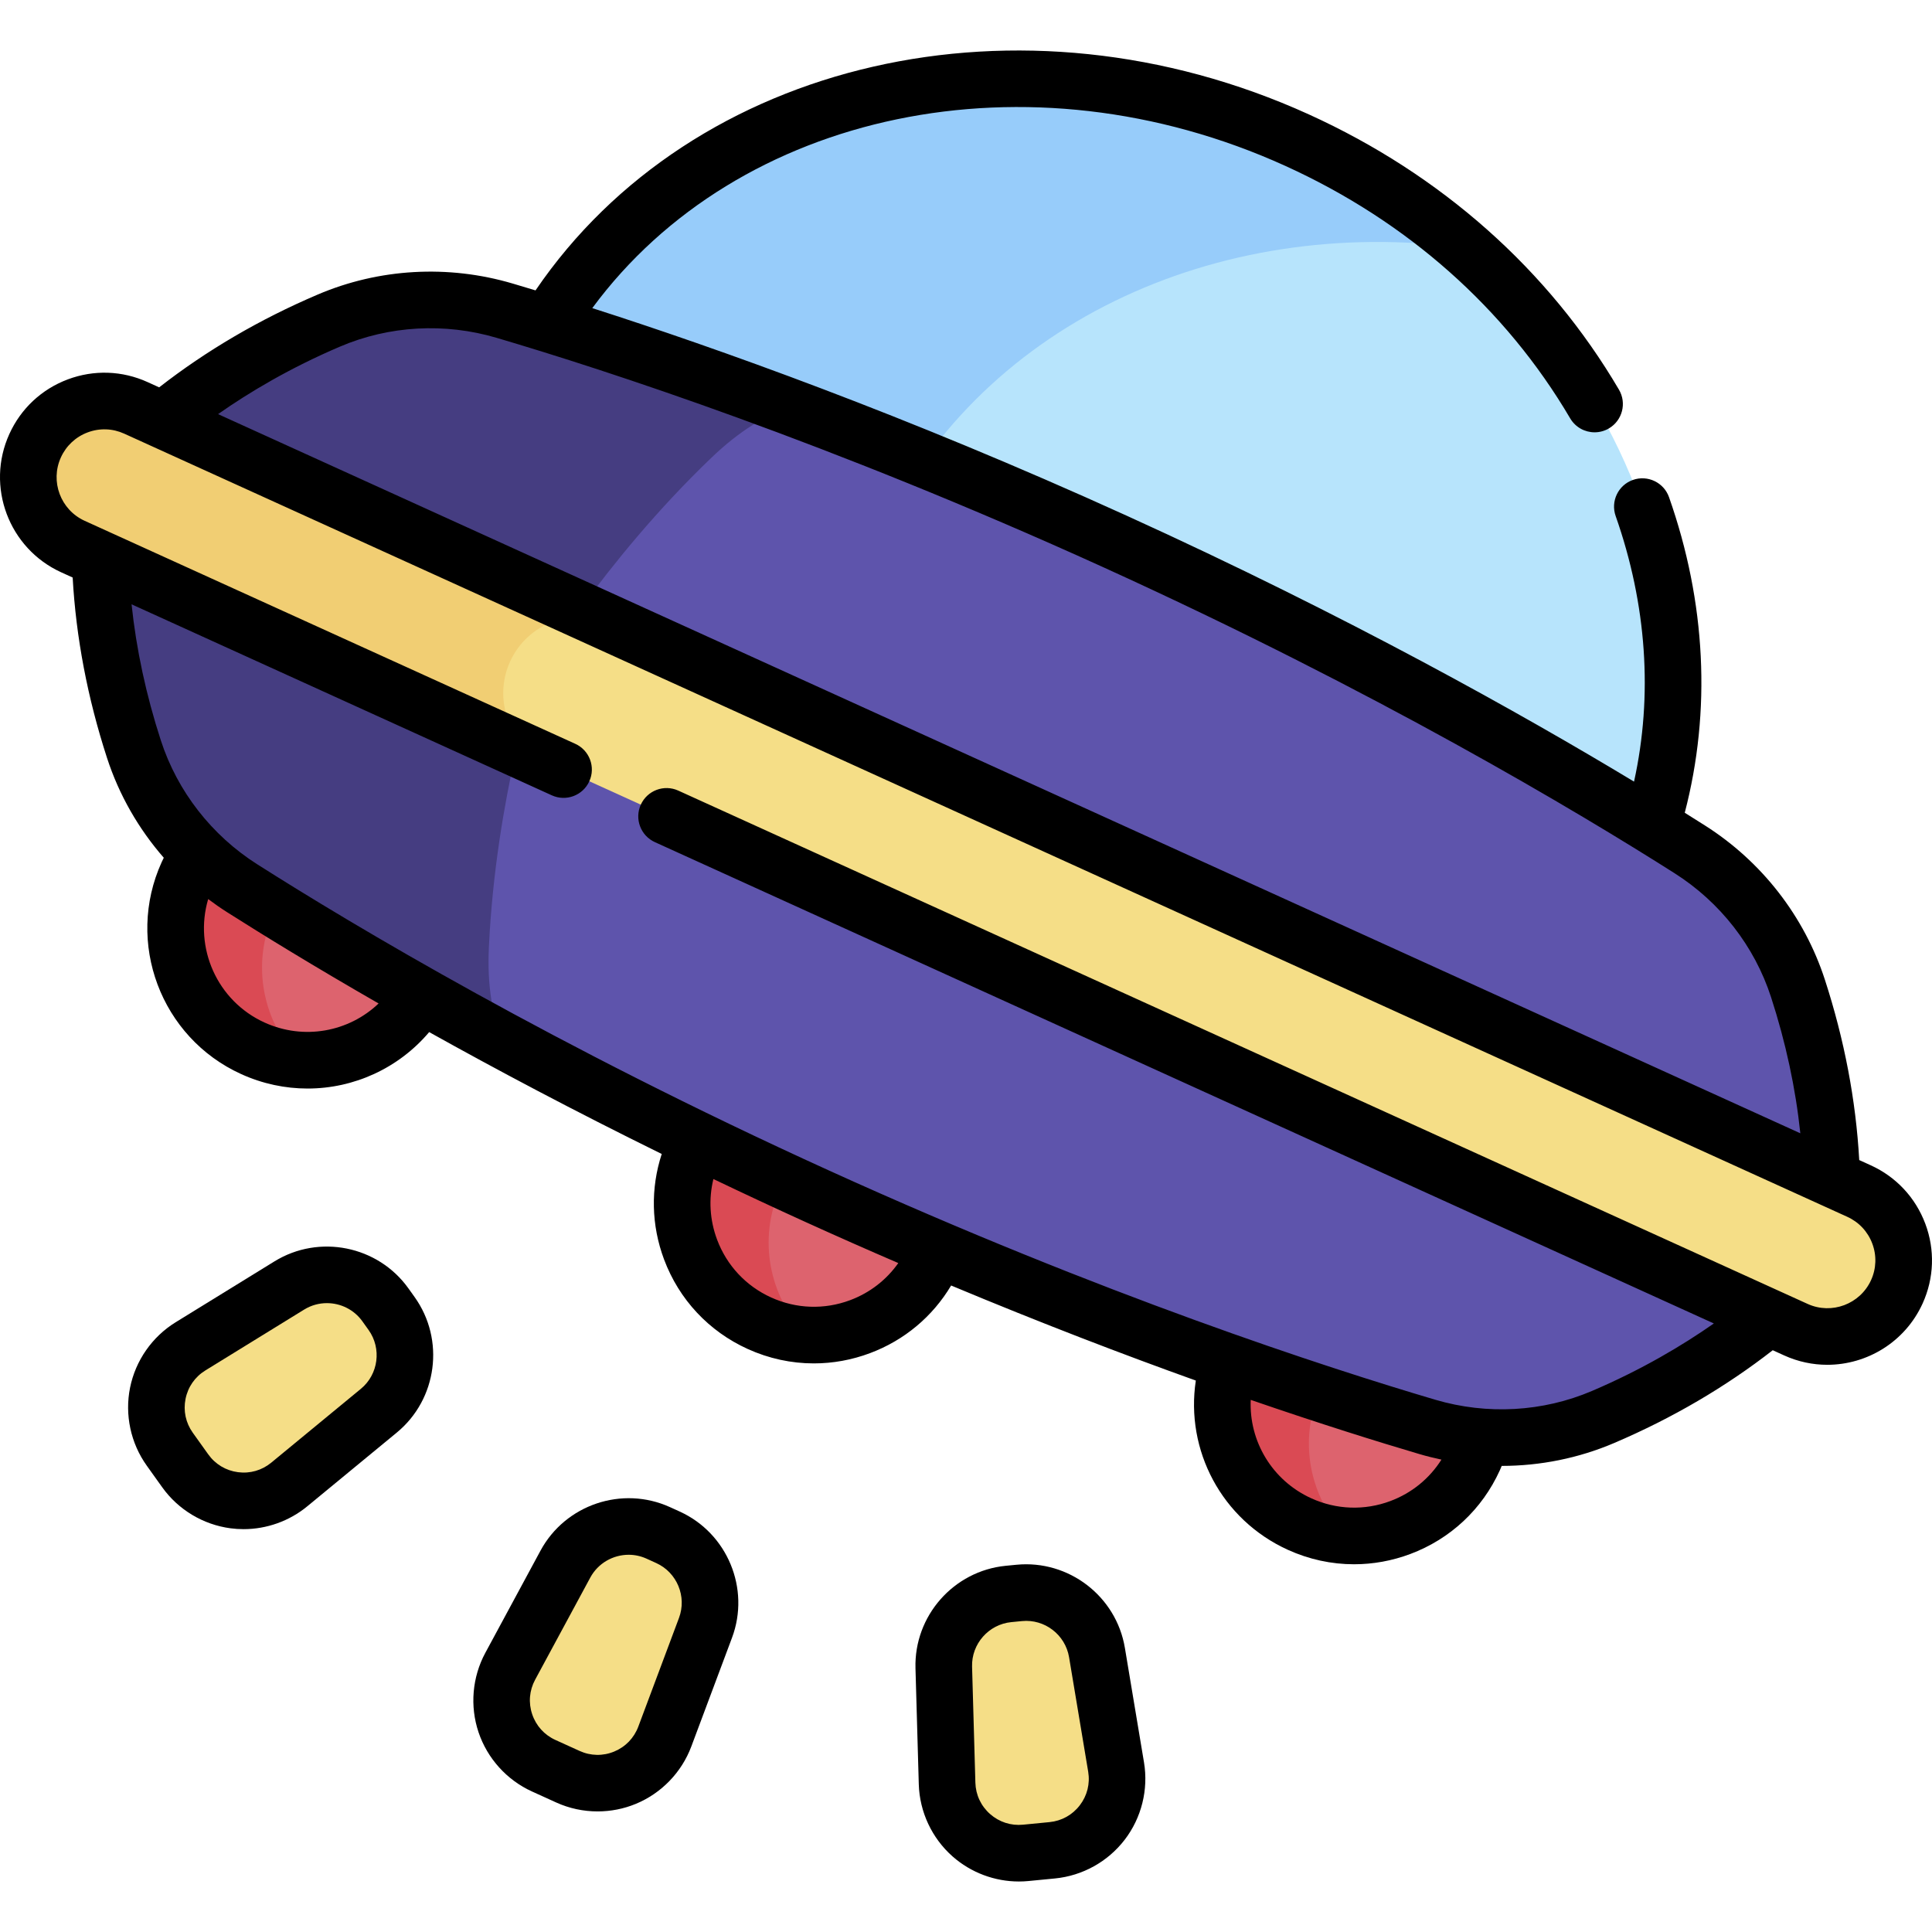
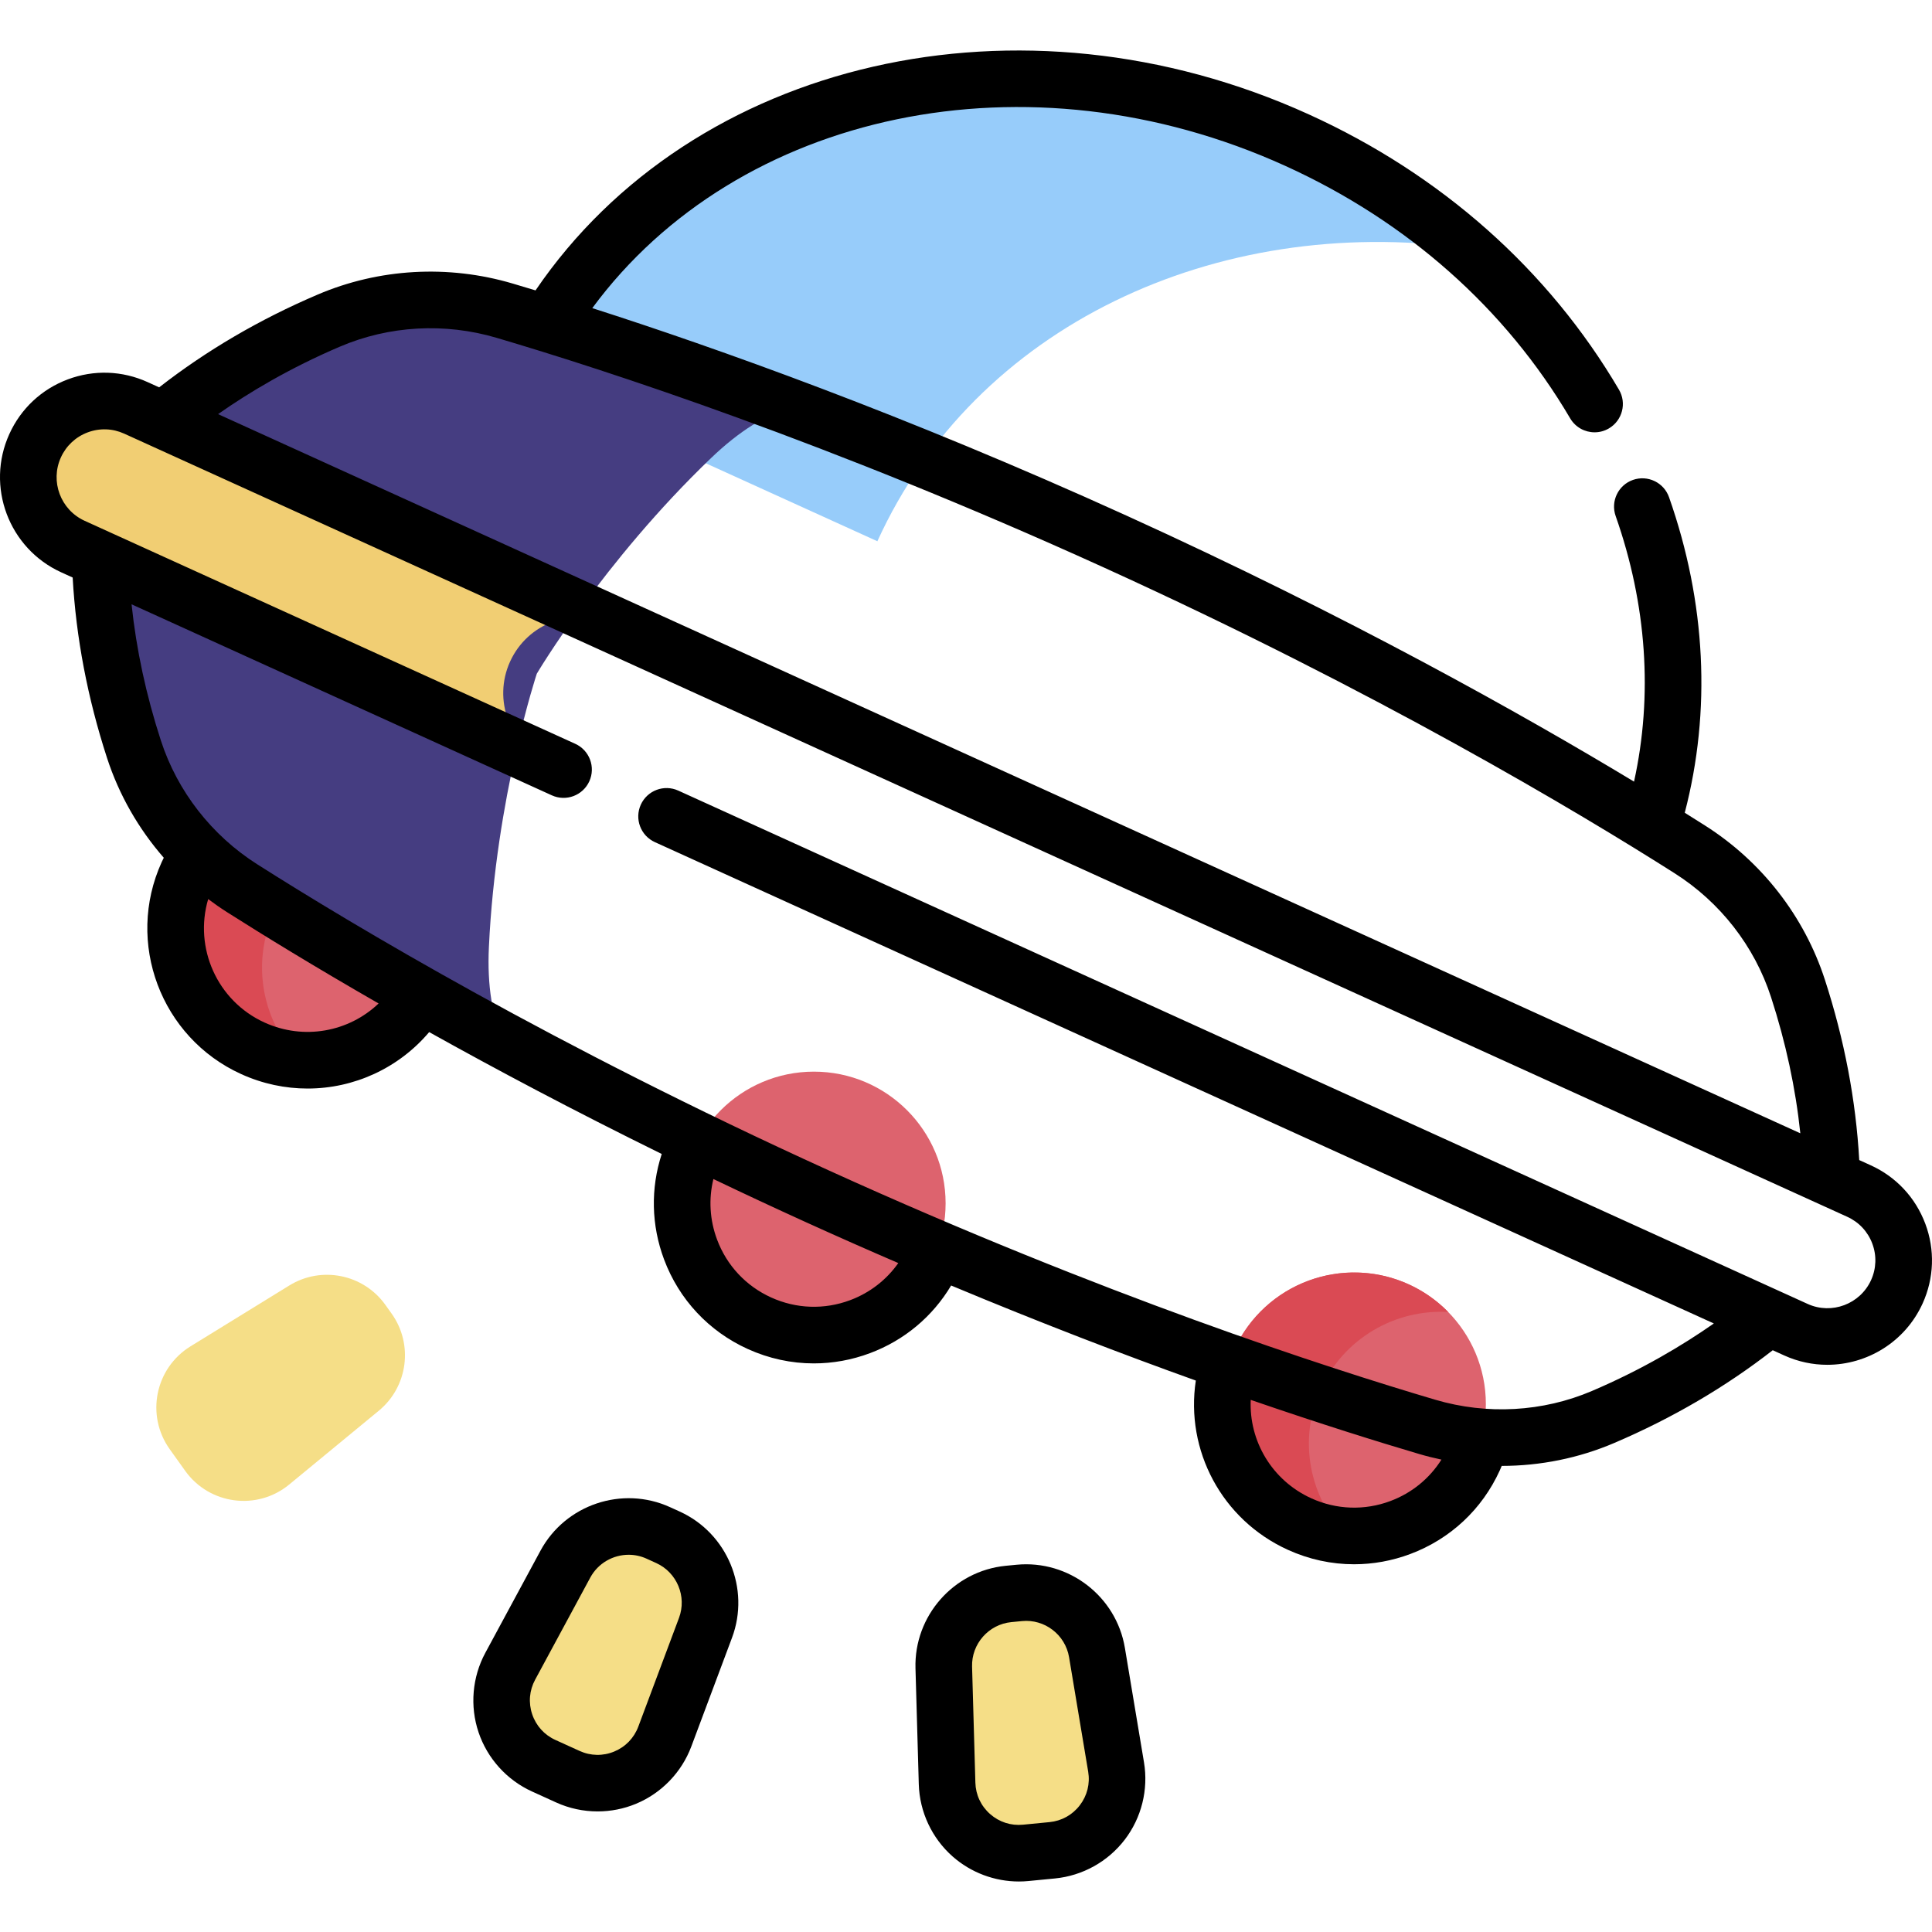
<svg xmlns="http://www.w3.org/2000/svg" id="Capa_1" enable-background="new 0 0 511.979 511.979" height="512" viewBox="0 0 511.979 511.979" width="512">
  <g>
    <g>
      <g fill="#dd636e">
        <circle cx="81.435" cy="246.029" r="34.903" />
        <circle cx="358.85" cy="372.119" r="34.903" />
        <circle cx="215.682" cy="318.887" r="34.903" />
      </g>
-       <path d="m213.666 353.737c-4.182-.238-8.383-1.239-12.426-3.076-17.548-7.976-25.306-28.663-17.33-46.211s28.667-25.315 46.215-17.339c4.043 1.837 7.559 4.345 10.488 7.339-13.977-.81-27.651 6.91-33.789 20.415-6.139 13.506-2.959 28.875 6.842 38.872z" fill="#da4a54" />
      <path d="m79.418 280.88c-4.182-.238-8.383-1.239-12.426-3.076-17.548-7.976-25.306-28.663-17.33-46.211s28.667-25.315 46.215-17.339c4.043 1.837 7.559 4.345 10.488 7.339-13.977-.81-27.651 6.91-33.789 20.415-6.139 13.505-2.959 28.874 6.842 38.872z" fill="#da4a54" />
      <path d="m356.833 406.97c-4.182-.238-8.383-1.239-12.426-3.076-17.548-7.976-25.306-28.663-17.33-46.211s28.667-25.315 46.215-17.339c4.043 1.837 7.559 4.345 10.488 7.339-13.977-.81-27.651 6.91-33.789 20.415-6.139 13.506-2.959 28.875 6.842 38.872z" fill="#da4a54" />
-       <path d="m431.917 234.071c32.633-71.798-6.844-159.968-88.174-196.934s-173.717-8.73-206.35 63.068" fill="#b7e4fc" />
      <path d="m388.142 65.683c-65.926-8.902-129.682 20.64-155.639 77.75l-95.109-43.229c32.633-71.801 125.018-100.037 206.346-63.072 16.638 7.562 31.527 17.267 44.402 28.551z" fill="#97ccfa" />
      <g fill="#f5de87">
        <path d="m174.43 406.22 2.581 1.173c9.104 4.138 13.45 14.619 9.944 23.985l-10.782 28.809c-3.862 10.319-15.656 15.209-25.686 10.65l-6.414-2.915c-10.031-4.559-14.102-16.66-8.867-26.355l14.615-27.067c4.752-8.8 15.505-12.418 24.609-8.28z" />
        <path d="m267.271 422.404 2.822-.275c9.953-.968 18.957 5.935 20.604 15.799l5.067 30.341c1.815 10.868-5.954 20.999-16.92 22.066l-7.013.682c-10.966 1.067-20.543-7.377-20.857-18.391l-.877-30.748c-.283-9.995 7.221-18.505 17.174-19.474z" />
        <path d="m102.12 345.783 1.649 2.307c5.815 8.136 4.338 19.385-3.38 25.744l-23.742 19.559c-8.504 7.006-21.163 5.343-27.57-3.62l-4.097-5.732c-6.407-8.964-3.883-21.479 5.498-27.258l26.19-16.133c8.515-5.246 19.637-3.003 25.452 5.133z" />
      </g>
-       <path d="m295.417 143.459c72.449 32.929 125.796 64.731 152.37 81.607 13.535 8.595 23.728 21.607 28.681 36.856 13.536 41.682 7.822 72.076 7.822 72.076s-19.141 24.291-59.445 41.502c-14.745 6.297-31.251 7.173-46.627 2.628-30.189-8.924-89.228-28.203-161.676-61.132s-125.796-64.731-152.37-81.607c-13.535-8.595-23.728-21.607-28.681-36.856-13.536-41.682-7.822-72.076-7.822-72.076s19.141-24.291 59.445-41.502c14.745-6.297 31.251-7.173 46.627-2.628 30.189 8.923 89.228 28.203 161.676 61.132z" fill="#5e54ac" />
      <path d="m133.528 275.838c-30.757-16.596-54.339-30.906-69.358-40.448-13.529-8.599-23.726-21.603-28.676-36.857-13.536-41.682-7.824-72.076-7.824-72.076s19.144-24.29 59.447-41.5c14.747-6.3 31.254-7.179 46.625-2.631 17.064 5.04 43.352 13.397 76.081 25.656-6.586 1.685-13.915 6.224-21.368 13.379-28.685 27.502-46.207 57.174-46.207 57.174s-10.833 32.712-12.69 72.407c-.487 10.31.908 18.826 3.97 24.896z" fill="#453d81" />
-       <path d="m475.938 352.374-456.621-207.543c-10.148-4.613-14.636-16.578-10.023-26.727s16.578-14.636 26.727-10.023l456.621 207.542c10.148 4.613 14.636 16.578 10.023 26.727s-16.579 14.636-26.727 10.024z" fill="#f5de87" />
      <path d="m145.196 202.045-125.879-57.214c-10.152-4.614-14.637-16.574-10.023-26.727s16.575-14.638 26.727-10.023l125.878 57.214c-10.152-4.614-22.112-.129-26.727 10.023s-.129 22.113 10.024 26.727z" fill="#f1ce73" />
    </g>
    <g>
      <path d="m180.119 400.559-2.581-1.173c-12.642-5.748-27.714-.675-34.31 11.543l-14.615 27.066c-3.478 6.443-4.135 14.118-1.8 21.058s7.497 12.657 14.162 15.687l6.414 2.915c3.472 1.578 7.223 2.369 10.978 2.369 3.455 0 6.913-.67 10.154-2.014 6.764-2.805 12.115-8.346 14.68-15.203l10.782-28.808c4.867-13.006-1.223-27.694-13.864-33.44zm-.184 28.182-10.782 28.808c-1.131 3.023-3.396 5.368-6.378 6.605-2.982 1.236-6.243 1.181-9.18-.154l-6.414-2.915c-2.939-1.336-5.124-3.756-6.153-6.815s-.751-6.308.782-9.148l14.615-27.066c2.067-3.828 6.048-6.042 10.168-6.042 1.592 0 3.206.331 4.737 1.027l2.581 1.173c5.493 2.496 8.139 8.877 6.024 14.527z" />
      <path d="m298.093 436.685c-2.286-13.697-14.905-23.369-28.726-22.028l-2.822.274s0 0-.001 0c-13.821 1.345-24.338 13.272-23.942 27.153l.876 30.747c.209 7.319 3.479 14.295 8.971 19.137 4.852 4.279 11.138 6.627 17.562 6.627.847 0 1.697-.041 2.545-.124l7.012-.682c7.288-.709 14.022-4.448 18.478-10.258 4.456-5.811 6.319-13.285 5.113-20.507zm-11.949 41.719c-1.964 2.561-4.815 4.144-8.027 4.456l-7.012.682c-3.211.315-6.315-.69-8.735-2.825-2.421-2.135-3.805-5.088-3.897-8.314l-.876-30.747c-.172-6.03 4.397-11.211 10.401-11.796l2.822-.274c6.013-.59 11.487 3.619 12.48 9.569l5.067 30.339c.53 3.185-.259 6.349-2.223 8.91z" />
-       <path d="m108.229 341.417c-8.076-11.297-23.662-14.441-35.486-7.158l-26.189 16.133c-6.234 3.84-10.64 10.159-12.087 17.336-1.448 7.177.164 14.71 4.422 20.667l4.097 5.732c4.258 5.957 10.863 9.919 18.123 10.873 1.141.15 2.284.224 3.425.224 6.117 0 12.127-2.125 16.89-6.049l23.741-19.558c10.718-8.829 12.788-24.595 4.713-35.892zm-12.601 26.623-23.741 19.558c-2.491 2.052-5.627 2.951-8.826 2.531-3.2-.42-5.996-2.098-7.873-4.723l-4.097-5.732c-1.877-2.626-2.559-5.815-1.921-8.979s2.503-5.839 5.251-7.531l26.189-16.134c1.868-1.151 3.952-1.702 6.017-1.702 3.613 0 7.167 1.689 9.399 4.812l1.649 2.306c3.508 4.909 2.609 11.758-2.047 15.594z" />
      <path d="m510.199 324.274c-2.599-6.924-7.737-12.421-14.468-15.478l-3.036-1.38c-.879-15.823-3.932-31.884-9.107-47.813-5.461-16.812-16.753-31.325-31.792-40.863-1.66-1.054-3.442-2.178-5.336-3.361 7.045-26.995 5.633-55.776-4.166-83.617-1.375-3.907-5.658-5.958-9.564-4.585-3.907 1.375-5.96 5.657-4.585 9.564 8.256 23.458 9.897 47.593 4.873 70.388-29.374-17.725-75.744-43.788-134.5-70.493-58.842-26.74-108.937-44.526-141.562-54.985 38.548-52.262 115.565-68.639 183.685-37.677 32.266 14.662 58.357 37.791 75.453 66.888 1.397 2.378 3.901 3.702 6.473 3.701 1.291 0 2.599-.333 3.792-1.035 3.571-2.098 4.765-6.694 2.667-10.265-18.67-31.774-47.087-56.999-82.179-72.945-76.366-34.71-163.274-14.555-204.932 46.636-2.136-.648-4.153-1.251-6.037-1.808-17.095-5.062-35.456-4.024-51.697 2.919-15.426 6.58-29.522 14.85-42.003 24.584l-3.043-1.383c-6.733-3.065-14.253-3.322-21.178-.725-6.922 2.597-12.418 7.735-15.474 14.463-6.322 13.89-.159 30.336 13.742 36.663l3.031 1.378c.88 15.825 3.932 31.884 9.106 47.808 3.174 9.772 8.332 18.759 15.042 26.455-.192.39-.386.779-.566 1.175-9.673 21.282-.225 46.468 21.062 56.144 5.715 2.598 11.71 3.837 17.616 3.837 12.247 0 24.087-5.349 32.216-14.957 17.679 9.866 38.356 20.85 61.626 32.296-2.972 9.103-2.786 18.871.625 27.967 3.976 10.603 11.845 19.023 22.155 23.708 5.6 2.545 11.554 3.824 17.526 3.824 5.024 0 10.061-.905 14.905-2.722 9.097-3.412 16.58-9.695 21.482-17.92 23.93 10.008 45.795 18.361 64.842 25.189-2.807 18.442 6.835 36.874 24.402 44.858 5.601 2.546 11.556 3.824 17.53 3.824 5.023 0 10.06-.905 14.904-2.72 10.606-3.975 19.028-11.843 23.714-22.153.179-.395.344-.794.511-1.193 10.216-.005 20.381-2.043 29.827-6.079 15.432-6.594 29.525-14.861 41.996-24.574l3.047 1.385c3.7 1.681 7.578 2.475 11.401 2.475 10.528 0 20.617-6.036 25.257-16.229 3.061-6.726 3.315-14.245.717-21.169zm-420.126-232.413c13.042-5.576 27.796-6.403 41.553-2.33 28.795 8.506 87.96 27.71 160.687 60.76 72.608 33.001 126.049 64.983 151.446 81.113 12.101 7.675 21.18 19.335 25.564 32.833 3.909 12.033 6.507 24.123 7.764 36.085l-419.3-190.578c8.197-5.746 18.993-12.213 32.286-17.883zm-19.964 179.113c-12.586-5.721-18.762-19.827-14.939-32.718 1.614 1.213 3.272 2.373 4.986 3.461 9.596 6.094 23.147 14.424 40.173 24.203-7.898 7.538-19.785 9.797-30.22 5.054zm155.195 73.564c-6.851 2.569-14.294 2.317-20.958-.712-6.663-3.028-11.747-8.469-14.317-15.321-1.955-5.213-2.271-10.767-.979-16.062 7.874 3.765 16 7.565 24.391 11.378 8.391 3.814 16.595 7.437 24.607 10.891-3.137 4.456-7.53 7.871-12.744 9.826zm143.164 53.231c-6.853 2.568-14.299 2.315-20.963-.713-10.435-4.743-16.55-15.184-16.064-26.09 18.571 6.399 33.753 11.128 44.646 14.346 1.95.576 3.918 1.066 5.896 1.484-3.17 5.017-7.86 8.853-13.515 10.973zm127.363-58.534c-2.9 6.368-10.437 9.199-16.799 6.309l-299.286-136.034c-3.769-1.714-8.217-.046-9.931 3.724-1.714 3.771-.047 8.217 3.724 9.931l280.628 127.553c-8.195 5.737-18.985 12.198-32.276 17.878-13.035 5.569-27.794 6.396-41.555 2.33-28.809-8.51-87.993-27.72-160.688-60.76-72.61-32.997-126.055-64.981-151.453-81.111-12.105-7.683-21.185-19.344-25.567-32.835-3.908-12.029-6.506-24.117-7.763-36.08l111.375 50.625c3.77 1.713 8.217.046 9.931-3.724 1.714-3.771.047-8.217-3.724-9.931l-130.011-59.095c-6.37-2.899-9.196-10.434-6.298-16.801 1.401-3.085 3.919-5.439 7.088-6.628 3.168-1.188 6.612-1.071 9.699.334l456.601 207.531c3.084 1.401 5.439 3.92 6.629 7.092 1.191 3.173 1.075 6.615-.324 9.692z" />
    </g>
  </g>
</svg>